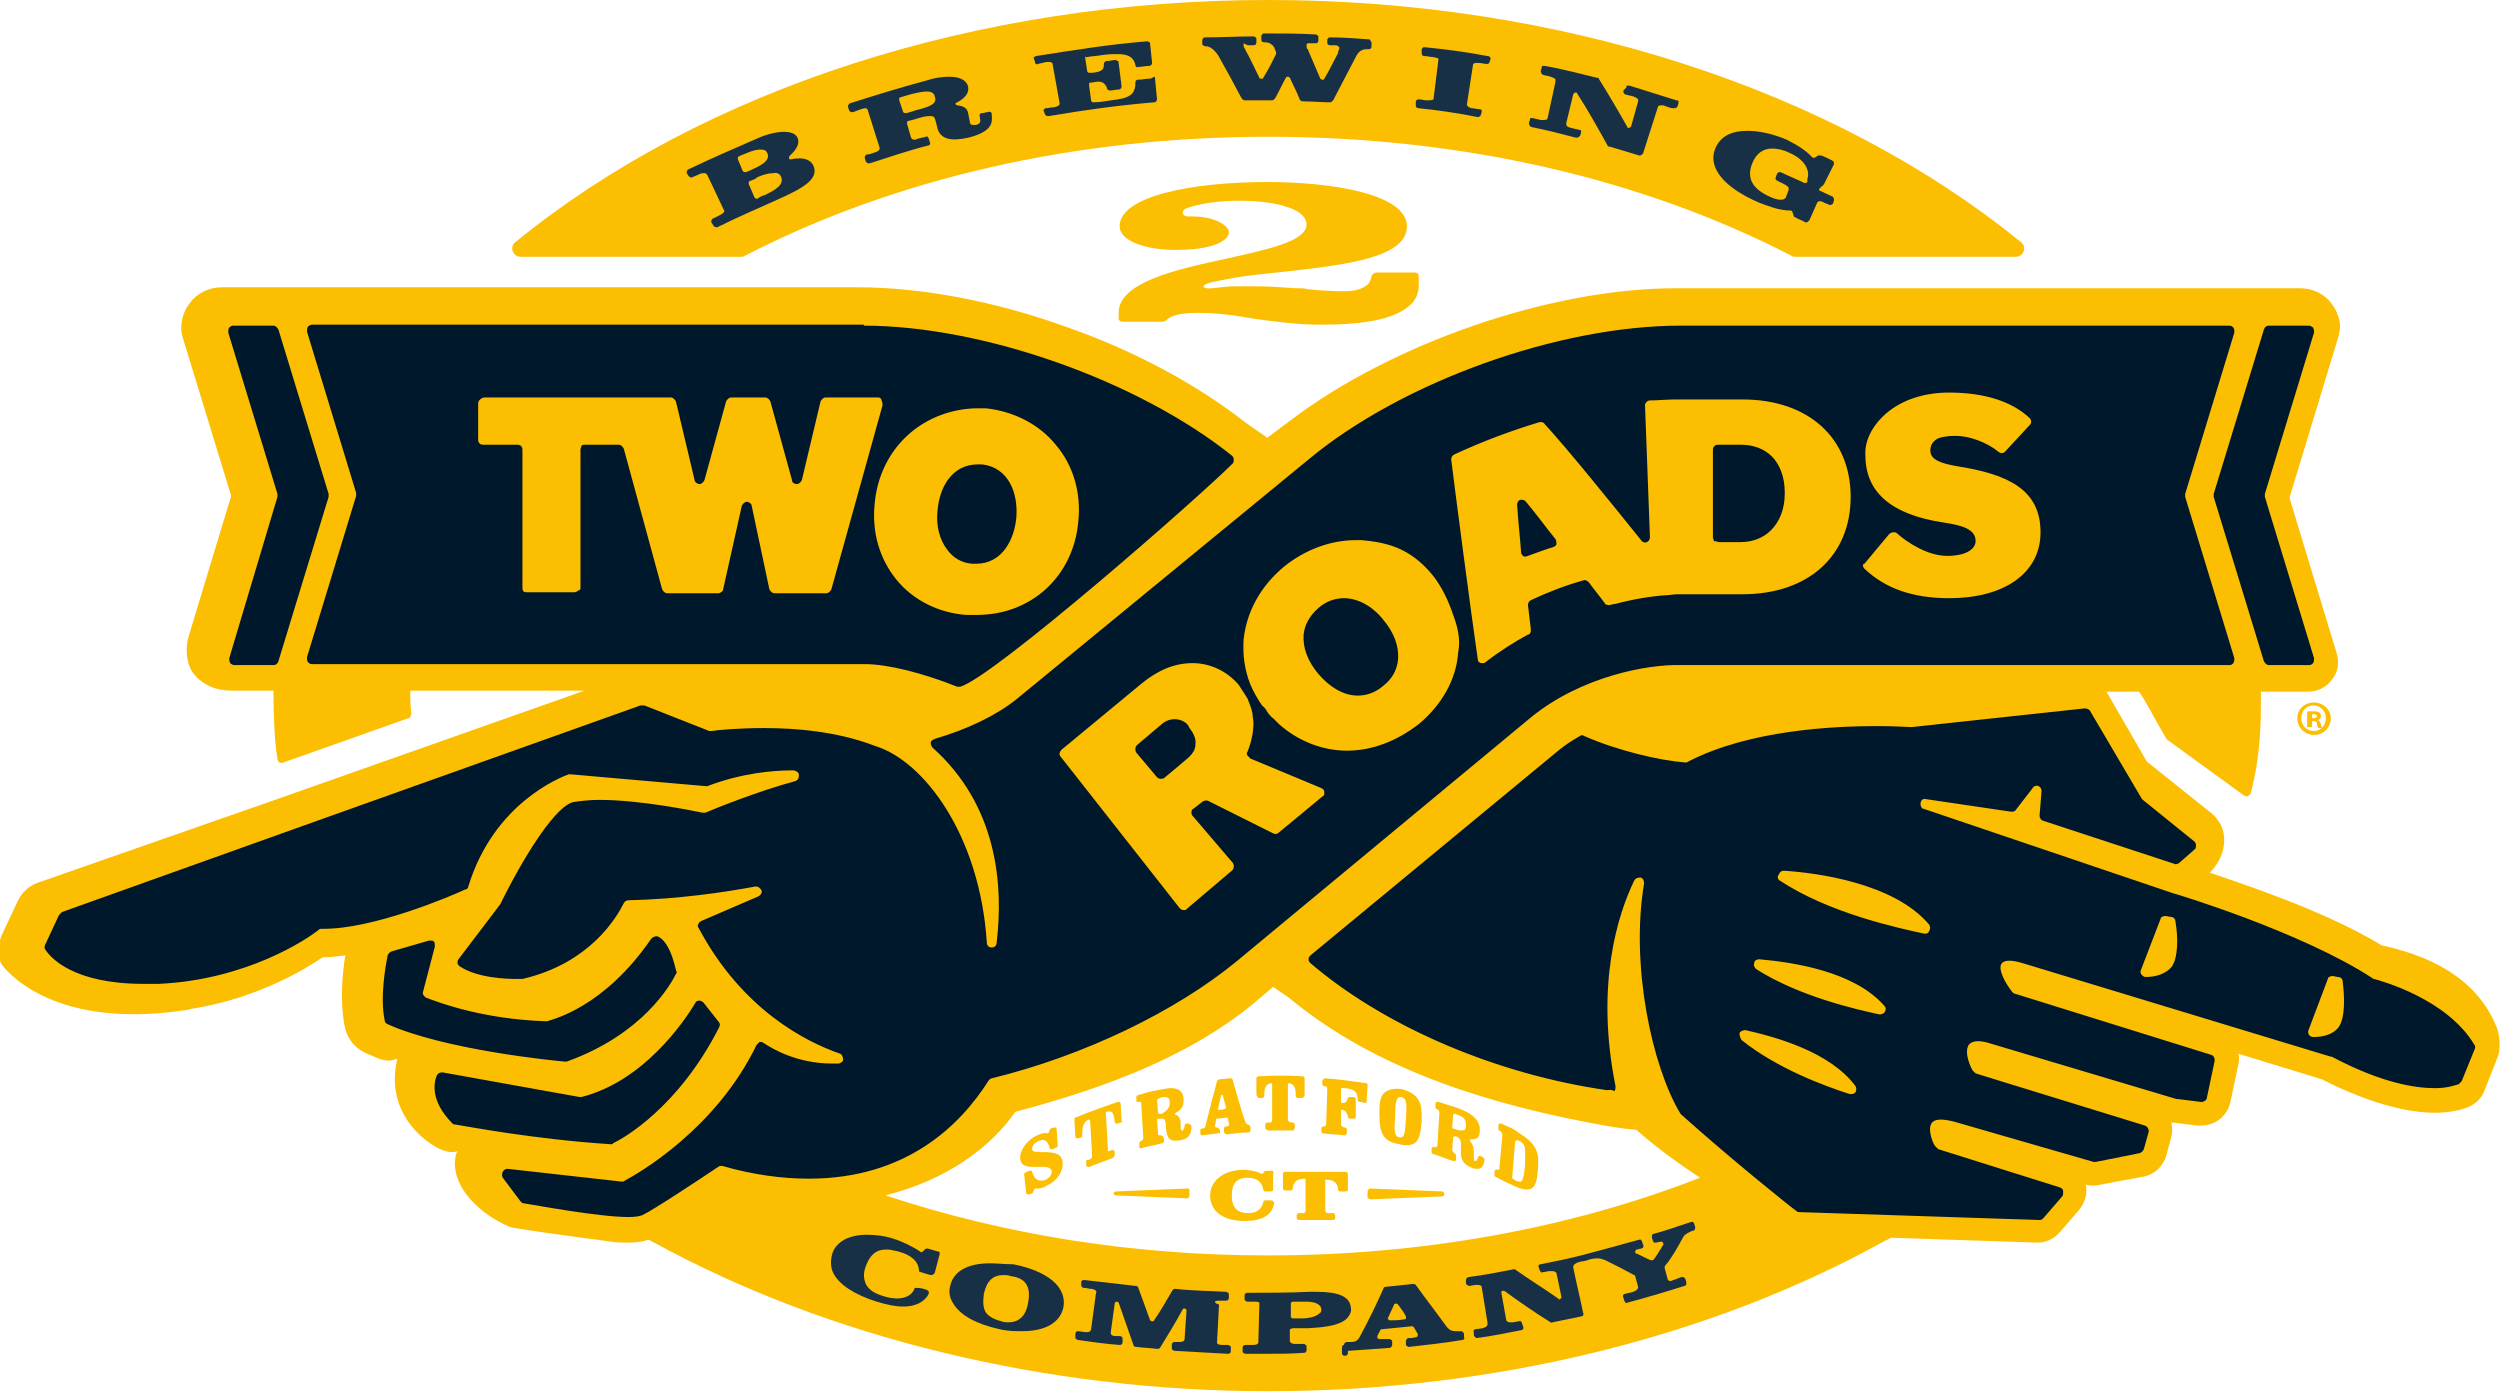
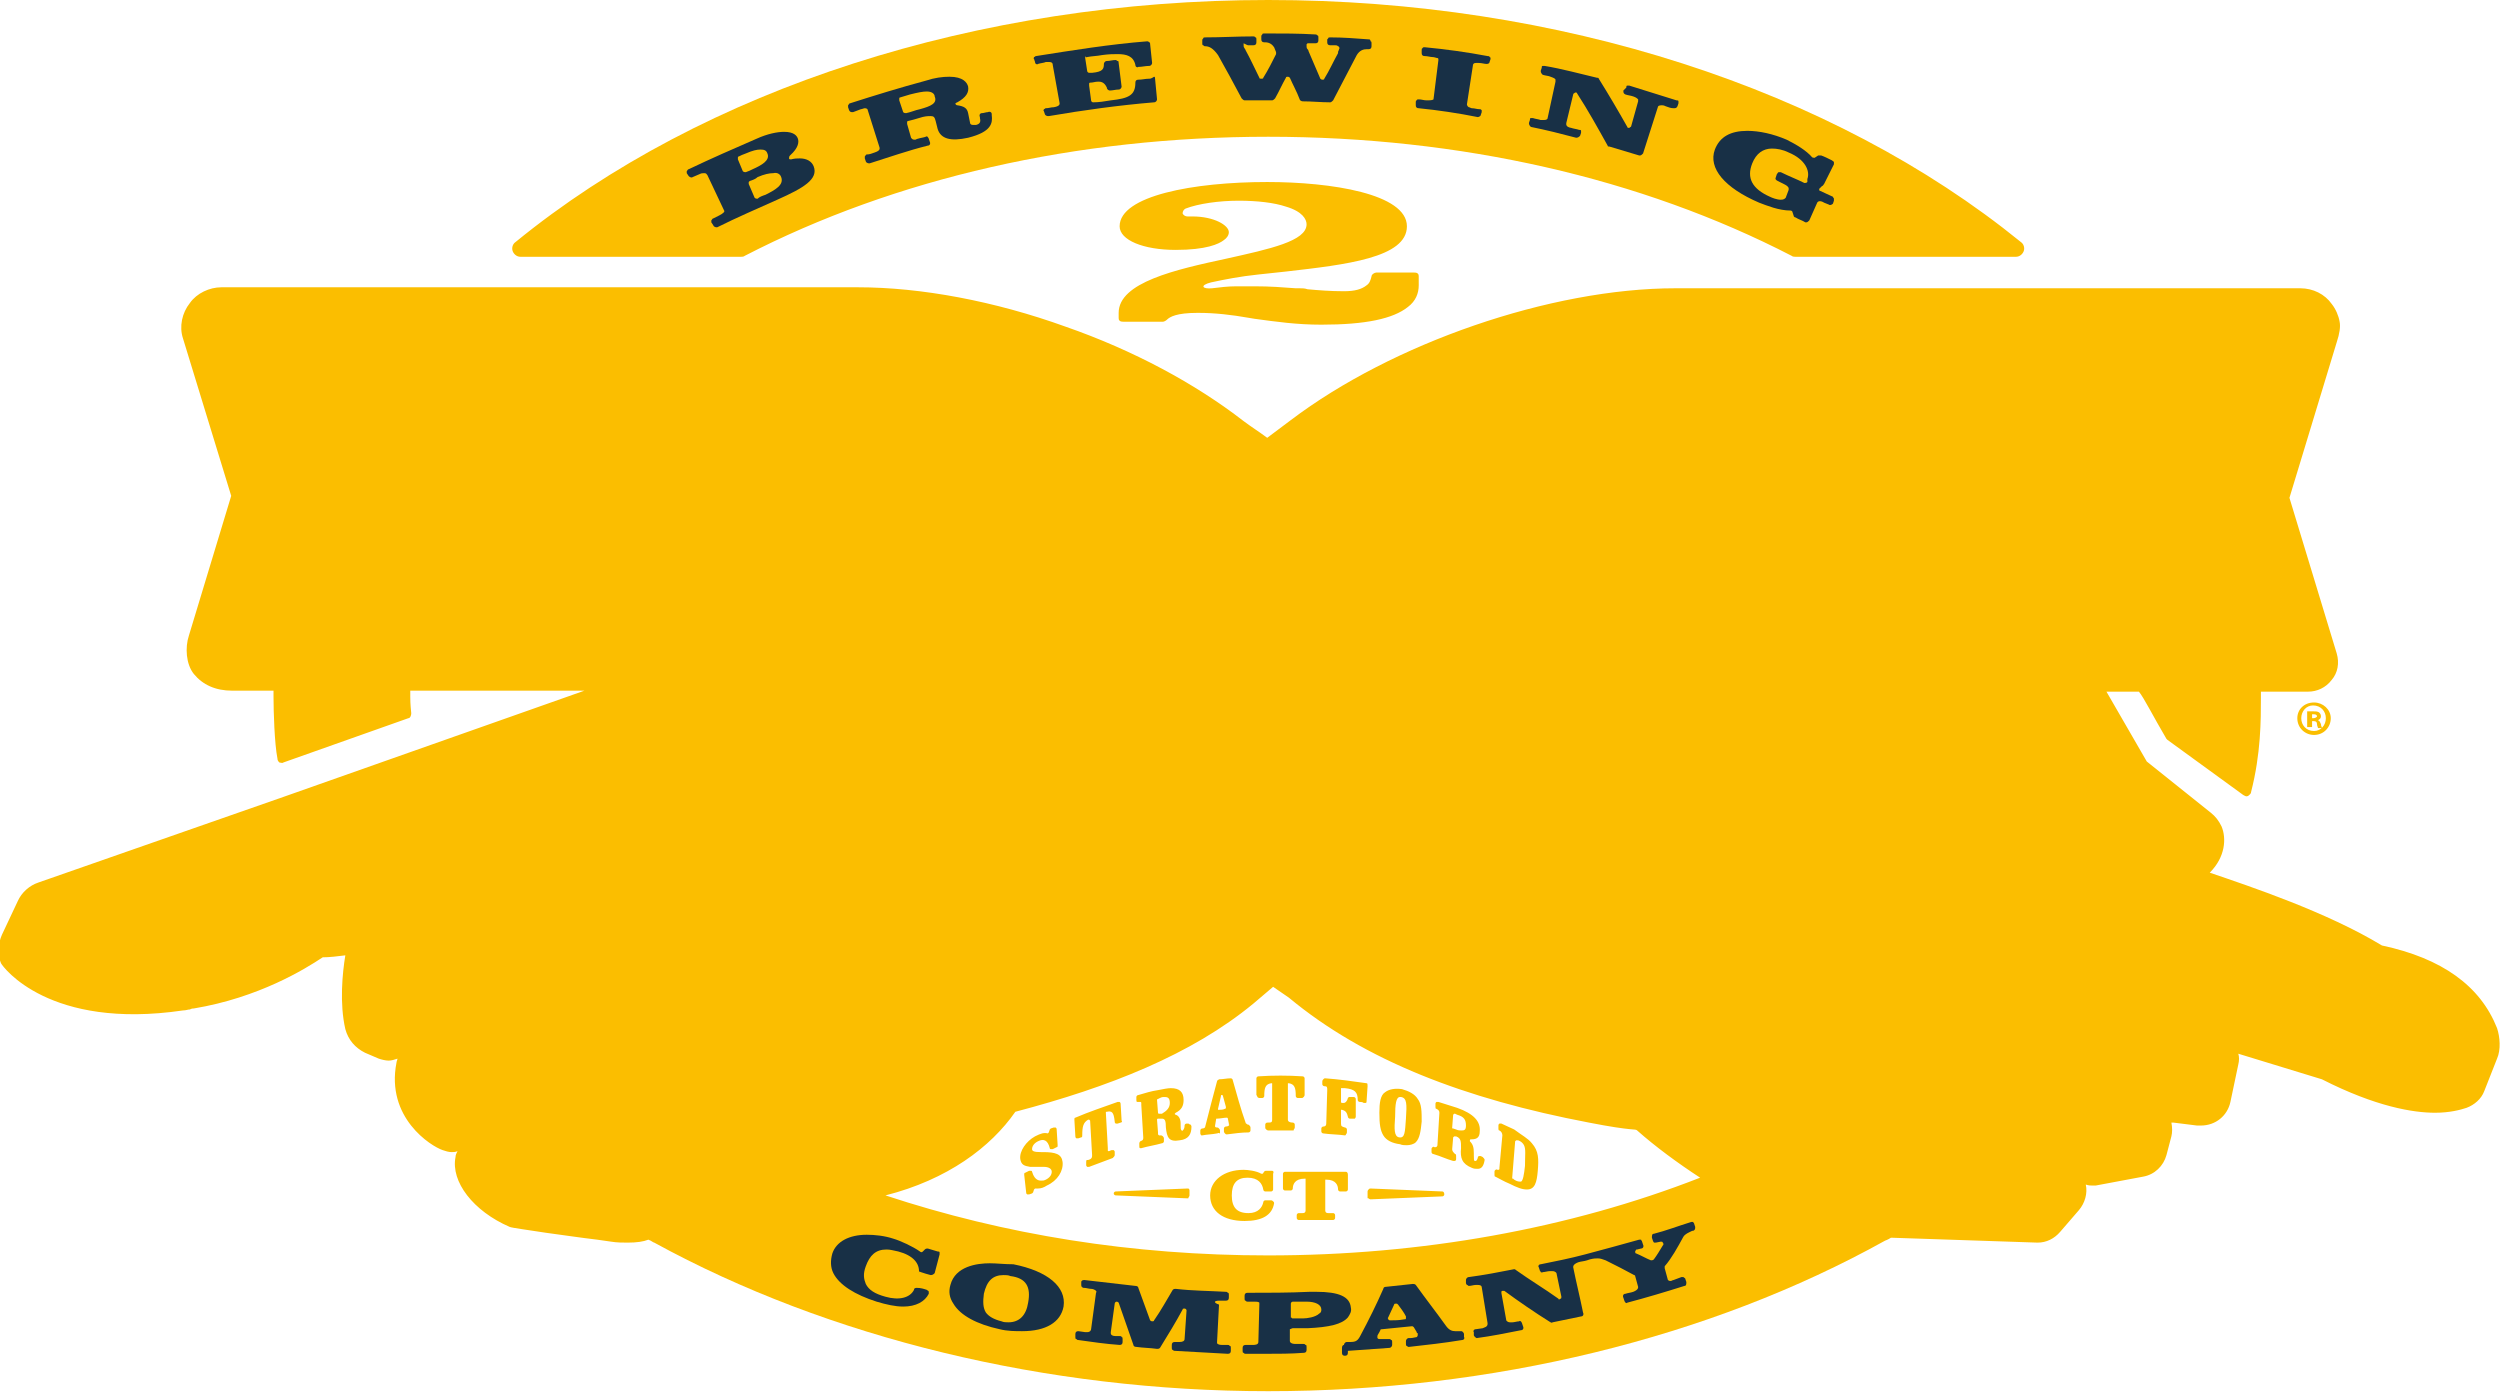
<svg xmlns="http://www.w3.org/2000/svg" version="1.1" id="Layer_1" x="0px" y="0px" viewBox="0 0 254.1 142" style="enable-background:new 0 0 254.1 142;" xml:space="preserve">
  <style type="text/css">

	.st0{fill:#FBBE00;}

	.st1{fill:#00182B;}

	.st2{fill:#183046;}

</style>
  <g>
    <path class="st0" d="M132.8,22.8c0-0.5-0.4-1.3-2.1-1.8c-1.2-0.4-2.9-0.6-4.8-0.6c-2,0-4.1,0.3-5.4,0.8c-0.2,0.1-0.3,0.3-0.3,0.5    c0.1,0.2,0.3,0.3,0.5,0.3c0.2,0,0.3,0,0.5,0h0c2.2,0,3.7,0.9,3.7,1.6c0,0.3-0.2,0.6-0.5,0.8c-0.5,0.4-1.8,1-4.9,1    c-3.3,0-5.7-1-5.7-2.4c0-3.1,7.5-4.5,15-4.5c6.5,0,14.2,1.2,14.2,4.5c0,3.2-6.2,3.9-12.3,4.6c-1,0.1-1.9,0.2-2.8,0.3    c-1.9,0.2-3.4,0.5-4.8,0.8c-1.2,0.3-0.9,0.7,0.1,0.6c0.8-0.1,1.6-0.2,2.5-0.2c0.5,0,1.1,0,1.7,0h0.1c1.6,0,2.9,0.1,4.2,0.2l0.4,0    c0.3,0,0.5,0,0.8,0.1c1.1,0.1,2.3,0.2,3.7,0.2c1.1,0,1.8-0.2,2.3-0.6c0.3-0.2,0.4-0.5,0.5-0.9c0-0.2,0.3-0.4,0.5-0.4l3.8,0    c0.1,0,0.3,0,0.4,0.1c0.1,0.1,0.1,0.2,0.1,0.3V29c0,0.8-0.3,1.6-1.1,2.2c-1.5,1.2-4.3,1.8-8.8,1.8c-2.5,0-4.6-0.3-6.8-0.6l-0.6-0.1    c-1.7-0.3-3.4-0.5-5.1-0.5h-0.1c-2.1,0-2.8,0.4-3.1,0.7c-0.1,0.1-0.3,0.2-0.4,0.2l-4,0c-0.1,0-0.3,0-0.4-0.1    c-0.1-0.1-0.1-0.2-0.1-0.3v-0.5c0-3.1,5.8-4.4,10.9-5.5C129.1,25.3,132.8,24.5,132.8,22.8z M253.8,107.6    C253.8,107.6,253.8,107.7,253.8,107.6l-1.3,3.3c-0.3,0.8-1,1.4-1.8,1.7c-0.6,0.2-1.7,0.5-3.2,0.5c-2.2,0-6-0.6-11.5-3.4l-8.5-2.6    c0.1,0.3,0.1,0.7,0,1.1l-0.8,3.8c-0.3,1.4-1.5,2.4-3,2.4l-0.4,0l-2.4-0.3c-0.1,0-0.1,0-0.2,0c0.1,0.5,0.1,1,0,1.4l-0.5,1.9    c-0.3,1.1-1.2,2-2.4,2.2l-4.8,0.9l-0.3,0c-0.2,0-0.4,0-0.7-0.1c0.2,0.9-0.1,1.9-0.7,2.6l-1.9,2.2c-0.6,0.7-1.4,1.1-2.3,1.1h0    l-14.9-0.5c-0.3,0.2-0.6,0.3-0.6,0.3c-17.8,9.9-40,15.3-62.7,15.3v0.5l0-0.5c-22.5,0-44.7-5.4-62.4-15.1c-0.1,0-0.3-0.2-0.6-0.3    c-0.5,0.2-1.2,0.3-2.1,0.3c-0.5,0-1.1,0-1.7-0.1c0.1,0,0.1,0,0,0c-0.1,0-0.6-0.1-1.4-0.2c-1.7-0.2-3.7-0.5-5.2-0.7    c-1.9-0.3-3.5-0.5-3.7-0.6c-3.7-1.6-6-4.6-5.5-7.1c0-0.2,0.1-0.4,0.2-0.6c-0.2,0.1-0.4,0.1-0.6,0.1c-0.3,0-0.6-0.1-0.9-0.2    c-1.2-0.4-5.8-3.3-4.7-8.9c0-0.1,0.1-0.3,0.1-0.4c-0.3,0.1-0.6,0.2-0.9,0.2c-0.3,0-0.7-0.1-1-0.2c-0.5-0.2-0.9-0.4-1.4-0.6    c-1-0.5-1.7-1.3-2-2.4c-0.6-2.6-0.3-5.7,0-7.5c-0.8,0.1-1.6,0.2-2.3,0.2c-1.8,1.2-6.5,4.1-13.1,5.2c0,0,0,0,0,0    c-0.1,0-0.2,0-0.4,0.1c-0.2,0-0.4,0.1-0.7,0.1c-13.6,2-18.3-4.4-18.5-4.8c-0.4-0.9-0.3-2,0.1-2.9l1.6-3.4c0.4-0.9,1.2-1.6,2.1-1.9    L28.8,81l30.6-10.8l-17.7,0c0,0.2,0,0.3,0,0.6c0,0.3,0,0.7,0.1,1.7c0,0.2-0.1,0.5-0.3,0.5l-12.7,4.5c-0.1,0.1-0.3,0-0.4,0    c-0.1-0.1-0.2-0.2-0.2-0.4c-0.3-1.5-0.4-4.8-0.4-6.3c0-0.3,0-0.4,0-0.6h-4.2c-1.7,0-3-0.6-3.9-1.7c-0.8-1-0.9-2.7-0.5-3.9l4.3-14.2    l-4.9-16c-0.4-1.2-0.1-2.6,0.7-3.6c0.7-1,2-1.6,3.2-1.6l2.7,0l0.3,0h61.7c6.4,0,13.9,1.4,21.1,4c6.9,2.4,13.2,5.8,18.1,9.6    c0.8,0.6,1.6,1.1,2.4,1.7c0.8-0.6,1.6-1.2,2.4-1.8c10.3-7.8,26.4-13.4,39.1-13.4l63.5,0c1.3,0,2.5,0.6,3.2,1.6    c0.4,0.5,0.7,1.2,0.8,1.8c0.1,0.5,0,1.2-0.3,2.1l-4.8,15.8l4.8,15.8c0.3,1,0.1,2-0.5,2.7c-0.6,0.8-1.5,1.2-2.4,1.2l-4.8,0    c0,0.2,0,0.3,0,0.6c0,2.3,0,5.7-1,9.6c0,0.2-0.2,0.3-0.3,0.4c-0.2,0.1-0.3,0-0.5-0.1l-7.7-5.6c0,0-0.1-0.1-0.1-0.1    c-1.3-2.2-2.3-4.2-2.8-4.8h-3.3l4.1,7.1l6.5,5.2c0.5,0.4,0.8,0.8,1.1,1.4c0.5,1.2,0.4,3.1-1.2,4.7c4.1,1.4,11.9,4,17.5,7.4    c6.1,1.3,10,4.1,11.7,8.4C254.1,105.4,254.2,106.7,253.8,107.6z M172.8,119.7c-2.3-1.5-4.6-3.2-6.4-4.8c-0.2-0.2-0.3,0.1-4.9-0.8    c-12.6-2.4-22.8-6.3-30.5-12.7l-1.6-1.1l-2,1.7c-6.3,5.2-14.7,8.5-24.2,11c-2.5,3.6-6.9,6.9-13.2,8.5c12.1,4,25.1,6.1,38.9,6.1h0    C144.4,127.6,159.5,124.9,172.8,119.7z M136.8,119.1h-6.2c-0.1,0-0.2,0.1-0.2,0.2v1.5c0,0.1,0.1,0.2,0.2,0.2h0.6    c0.1,0,0.2-0.1,0.2-0.2c0-0.4,0.2-1,1.2-1c0,0,0,0,0.1,0c0,0,0,0.1,0,0.1v3.1c0,0.1,0,0.3-0.3,0.3h-0.4c-0.1,0-0.2,0.1-0.2,0.2v0.3    c0,0.1,0.1,0.2,0.2,0.2h3.5c0.1,0,0.2-0.1,0.2-0.2v-0.3c0-0.1-0.1-0.2-0.2-0.2H135c-0.3,0-0.3-0.2-0.3-0.3V120c0,0,0-0.1,0-0.1    c0,0,0.1,0,0.1,0l0-0.2l0,0.2c1,0,1.2,0.6,1.2,1c0,0.1,0.1,0.2,0.2,0.2h0.6c0.1,0,0.2-0.1,0.2-0.2v-1.5    C137,119.2,136.9,119.1,136.8,119.1z M121,114.3c0,0,0.1,0.1,0.1,0.2c0,0.8-0.3,1.3-1.2,1.4c-1.1,0.2-1.3-0.3-1.4-1.3    c0-0.7-0.1-0.9-0.4-0.9c-0.1,0-0.2,0-0.2,0l-0.2,0c-0.1,0-0.1,0.1-0.1,0.1l0.1,1.3c0,0.1,0,0.2,0,0.2c0,0,0.1,0.1,0.1,0.1    c0,0,0.1,0,0.2,0c0,0,0.1,0,0.2,0.1c0,0,0.1,0.1,0.1,0.2l0,0.3c0,0.1-0.1,0.2-0.2,0.2c-0.7,0.2-1.4,0.3-2.1,0.5c0,0,0,0,0,0    c0,0-0.1,0-0.1,0c-0.1,0-0.1-0.1-0.1-0.2l0-0.3c0-0.1,0.1-0.2,0.1-0.2c0.3-0.1,0.3-0.2,0.3-0.4l-0.2-3.3c0-0.1,0-0.2,0-0.2    c0,0,0-0.1-0.1-0.1c0,0,0,0,0,0c0,0-0.1,0-0.1,0c-0.1,0-0.1,0-0.2,0c-0.1,0-0.1-0.1-0.1-0.2l0-0.3c0-0.1,0.1-0.2,0.2-0.2    c0.7-0.2,1.3-0.4,2-0.5c0.5-0.1,1-0.2,1.3-0.2c0.9,0,1.3,0.4,1.3,1.2c0,0.6-0.2,1-0.8,1.3c0,0-0.1,0.1-0.1,0.1c0,0,0,0.1,0.1,0.1    c0.3,0.1,0.5,0.4,0.5,0.9c0,0.1,0,0.1,0,0.2c0,0.3,0,0.4,0.1,0.5c0,0,0.1,0.1,0.1,0c0,0,0.2-0.1,0.2-0.5c0-0.1,0.1-0.2,0.2-0.2    l0.2,0C120.9,114.3,121,114.3,121,114.3z M118.9,112.1c0-0.6-0.3-0.6-0.6-0.6c-0.1,0-0.2,0-0.4,0.1l-0.2,0.1    c-0.1,0-0.1,0.1-0.1,0.1l0.1,1.3c0,0,0,0.1,0.1,0.1c0,0,0,0,0.1,0l0.2,0C118.6,112.9,118.9,112.6,118.9,112.1z M120.7,120.8    l-7.3,0.3c-0.1,0-0.2,0.1-0.2,0.2c0,0.1,0.1,0.2,0.2,0.2l7.3,0.3h0c0.1,0,0.1,0,0.1-0.1c0,0,0.1-0.1,0.1-0.2V121    c0-0.1,0-0.1-0.1-0.2C120.8,120.8,120.7,120.8,120.7,120.8z M140.6,115.4c-0.3-0.5-0.4-1.1-0.4-2.3c0-1,0.1-1.8,0.6-2.1    c0.4-0.3,1-0.4,1.7-0.3c0.7,0.2,1.3,0.5,1.6,1c0.4,0.5,0.4,1.3,0.4,2.3c-0.1,1-0.2,1.7-0.6,2.1c-0.2,0.2-0.6,0.3-0.9,0.3    c-0.2,0-0.5,0-0.7-0.1C141.5,116.2,140.9,115.9,140.6,115.4z M142.2,115.6c0.6,0.1,0.6-0.5,0.7-1.9c0.1-1.5,0.1-2.1-0.5-2.2    c0,0-0.1,0-0.1,0c-0.4,0-0.5,0.7-0.5,2C141.7,114.8,141.7,115.5,142.2,115.6z M106,117.1l-0.2,0c-0.7,0-0.9-0.1-0.9-0.3    c0-0.3,0.2-0.6,0.6-0.8c0.6-0.3,1-0.1,1.2,0.7c0,0.1,0.1,0.1,0.1,0.1c0.1,0,0.1,0,0.2,0l0.4-0.2c0.1,0,0.1-0.1,0.1-0.2l-0.1-1.6    c0-0.1,0-0.1-0.1-0.2c-0.1,0-0.1,0-0.2,0l-0.3,0.1c0,0-0.1,0.1-0.1,0.1l-0.1,0.3c0,0-0.1,0.1-0.1,0.1c-0.4-0.1-0.7,0-1.3,0.3    c-0.9,0.5-1.6,1.5-1.5,2.3c0.1,0.6,0.4,0.7,1,0.8c0.2,0,0.4,0,0.7,0c0.2,0,0.4,0,0.7,0c0.5,0,0.8,0.2,0.8,0.5    c0,0.3-0.2,0.6-0.6,0.8c-0.2,0.1-0.3,0.1-0.5,0.1c-0.6,0-0.8-0.6-0.9-0.9c0-0.1-0.1-0.1-0.1-0.1c-0.1,0-0.1,0-0.2,0l-0.4,0.2    c-0.1,0-0.1,0.1-0.1,0.2l0.2,1.8c0,0.1,0,0.1,0.1,0.2c0,0,0.1,0,0.1,0c0,0,0.1,0,0.1,0l0.3-0.1c0,0,0.1-0.1,0.1-0.1l0.1-0.3    c0,0,0.1-0.1,0.1-0.1c0.1,0,0.2,0,0.3,0c0.3,0,0.6-0.1,0.9-0.3c1.1-0.5,1.7-1.5,1.6-2.4C107.9,117.3,107.3,117.1,106,117.1z     M123.7,115.2c-0.5,0.1-1,0.1-1.5,0.2c0,0,0,0,0,0c0,0-0.1,0-0.1,0c0,0-0.1-0.1-0.1-0.2l0-0.3c0-0.1,0.1-0.2,0.2-0.2    c0.2,0,0.3-0.1,0.3-0.2c0.4-1.6,0.8-3.1,1.2-4.6c0-0.1,0.1-0.1,0.2-0.2c0.4,0,0.8-0.1,1.2-0.1c0.1,0,0.2,0.1,0.2,0.2    c0.4,1.4,0.8,2.9,1.3,4.3c0,0.1,0.1,0.1,0.2,0.2c0.1,0,0.1,0,0.2,0.1c0,0,0.1,0.1,0.1,0.2v0.3c0,0.1-0.1,0.2-0.2,0.2    c-0.7,0-1.4,0.1-2.2,0.2c-0.1,0-0.1,0-0.2-0.1c0,0-0.1-0.1-0.1-0.2l0-0.3c0-0.1,0.1-0.2,0.2-0.2c0.2,0,0.3-0.1,0.3-0.1    c0,0,0.1-0.1,0-0.1l0-0.1l-0.1-0.5c0-0.1-0.1-0.1-0.1-0.1c-0.3,0-0.7,0.1-1,0.1c-0.1,0-0.1,0-0.1,0.1l-0.1,0.6c0,0,0,0.1,0,0.1    c0,0,0,0.1,0.2,0.1c0.1,0,0.1,0,0.2,0.1c0,0,0.1,0.1,0.1,0.2l0,0.3C123.8,115.1,123.8,115.2,123.7,115.2z M123.8,112.7    c0,0,0,0.1,0,0.1c0,0,0.1,0,0.1,0c0.2,0,0.4,0,0.6-0.1c0,0,0.1,0,0.1-0.1c0,0,0-0.1,0-0.1l-0.3-1.1c0-0.1-0.1-0.1-0.1-0.1    c-0.1,0-0.1,0-0.1,0.1L123.8,112.7z M113.3,117.4l0-0.3c0-0.1,0-0.1-0.1-0.2c-0.1,0-0.1,0-0.2,0c-0.1,0-0.2,0.1-0.3,0.1    c-0.1,0-0.1,0-0.1-0.1c0,0,0-0.1,0-0.2l-0.2-3.6c0-0.1,0-0.1,0.1-0.1c0.5-0.1,0.7,0,0.8,1c0,0.1,0,0.1,0.1,0.2c0.1,0,0.1,0,0.2,0    l0.3-0.1c0.1,0,0.2-0.1,0.1-0.2l-0.1-1.7c0-0.1,0-0.1-0.1-0.2c-0.1,0-0.1,0-0.2,0c-1.4,0.5-2.9,1-4.3,1.6c-0.1,0-0.1,0.1-0.1,0.2    l0.1,1.7c0,0.1,0,0.1,0.1,0.2c0.1,0,0.1,0,0.2,0l0.3-0.1c0.1,0,0.1-0.1,0.1-0.2c0-0.9,0.1-1.3,0.6-1.6c0,0,0.1,0,0.1,0    c0,0,0.1,0.1,0.1,0.1l0.2,3.5c0,0.2,0,0.4-0.4,0.5l-0.1,0c-0.1,0-0.1,0.1-0.1,0.2l0,0.3c0,0.1,0,0.1,0.1,0.2c0,0,0.1,0,0.1,0    c0,0,0.1,0,0.1,0c0.8-0.3,1.6-0.6,2.4-0.9C113.2,117.6,113.3,117.5,113.3,117.4z M150.9,117.9c-0.1,0.6-0.3,0.9-0.7,0.9    c-0.2,0-0.4,0-0.6-0.1c-1-0.4-1.2-1-1.1-2v0c0-0.7,0-1-0.5-1.2l-0.1,0c0,0-0.1,0-0.1,0c0,0-0.1,0.1-0.1,0.1l-0.1,1.2    c0,0.2,0.1,0.3,0.3,0.5c0.1,0,0.1,0.1,0.1,0.2l0,0.3c0,0.1,0,0.1-0.1,0.2c-0.1,0-0.1,0-0.2,0c-0.7-0.2-1.3-0.5-2-0.7    c-0.1,0-0.2-0.1-0.2-0.2l0-0.3c0-0.1,0-0.1,0.1-0.2c0,0,0.1-0.1,0.2,0c0,0,0.1,0,0.1,0c0.1,0,0.2-0.1,0.2-0.2l0.2-3.3    c0-0.2-0.1-0.3-0.3-0.4c-0.1,0-0.1-0.1-0.1-0.2l0-0.3c0-0.1,0-0.1,0.1-0.2c0.1,0,0.1,0,0.2,0c0.6,0.2,1.3,0.4,1.9,0.6    c1.7,0.6,2.4,1.4,2.3,2.4c0,0.6-0.3,0.8-0.8,0.8h-0.1c0,0-0.1,0-0.1,0.1c0,0.1,0,0.1,0,0.1c0.3,0.3,0.4,0.6,0.4,1.2    c0,0.1,0,0.2,0,0.2c0,0.4,0,0.6,0.1,0.6c0,0,0.1,0,0.1,0c0,0,0.1,0,0.2-0.3c0-0.1,0-0.1,0.1-0.2c0.1,0,0.1,0,0.2,0l0.2,0.1    C150.8,117.7,150.9,117.8,150.9,117.9z M149,114.4c0-0.6-0.2-0.9-0.9-1.1l-0.2-0.1h0c0,0,0,0-0.1,0c0,0-0.1,0.1-0.1,0.1l-0.1,1.3    c0,0.1,0,0.1,0.1,0.1l0.3,0.1c0.2,0.1,0.4,0.1,0.5,0.1C148.8,114.9,149,114.9,149,114.4z M146.6,121.1l-7.3-0.3    c-0.1,0-0.1,0-0.2,0.1c0,0-0.1,0.1-0.1,0.2v0.6c0,0.1,0,0.1,0.1,0.1c0,0,0.1,0.1,0.2,0.1l0,0l7.3-0.3c0.1,0,0.2-0.1,0.2-0.2    C146.8,121.2,146.7,121.1,146.6,121.1z M155.7,116.2c0.7,0.8,0.7,1.6,0.6,2.8c-0.1,1.2-0.3,1.9-1.1,1.9h0h0c-0.5,0-1-0.2-1.8-0.6    c-0.5-0.2-1-0.5-1.4-0.7c-0.1,0-0.1-0.1-0.1-0.2l0-0.3c0-0.1,0-0.1,0.1-0.2c0.1,0,0.1-0.1,0.2,0c0.1,0,0.1,0,0.1,0    c0,0,0.1,0,0.1-0.1c0,0,0-0.1,0-0.1l0.3-3.3c0-0.2-0.1-0.4-0.3-0.5c-0.1,0-0.1-0.1-0.1-0.2l0-0.3c0-0.1,0-0.1,0.1-0.2    c0.1,0,0.1,0,0.2,0c0.4,0.2,0.9,0.4,1.3,0.6C154.7,115.4,155.3,115.7,155.7,116.2z M154.9,116.4c-0.1-0.2-0.3-0.4-0.6-0.5    c0,0,0,0-0.1,0c0,0-0.1,0-0.1,0c0,0-0.1,0.1-0.1,0.1l-0.3,3.7c0,0.1,0,0.1,0.1,0.1l0.1,0.1c0.3,0.2,0.5,0.2,0.7,0.2    c0.2-0.1,0.3-0.7,0.4-1.6C155,117.4,155.1,116.8,154.9,116.4z M127.8,111.5c0,0,0.1,0.1,0.2,0.1l0.3,0c0.1,0,0.2-0.1,0.2-0.2    c0-0.8,0.1-1.2,0.7-1.3c0,0,0.1,0,0.1,0c0,0,0,0.1,0,0.1l0,3.6c0,0.3-0.1,0.3-0.5,0.3c-0.1,0-0.2,0.1-0.2,0.2v0.3    c0,0.1,0,0.1,0.1,0.2c0,0,0.1,0.1,0.2,0.1c0.8,0,1.7,0,2.5,0h0c0.1,0,0.1,0,0.1-0.1c0,0,0.1-0.1,0.1-0.2l0-0.3    c0-0.1-0.1-0.2-0.2-0.2h0c-0.3,0-0.5-0.1-0.5-0.3l0-3.6c0,0,0-0.1,0-0.1c0,0,0,0,0.1,0c0.6,0.1,0.7,0.5,0.7,1.3    c0,0.1,0.1,0.2,0.2,0.2l0.4,0c0.1,0,0.1,0,0.2-0.1c0,0,0.1-0.1,0.1-0.2l0-1.7c0-0.1-0.1-0.2-0.2-0.2c-1.5-0.1-3-0.1-4.5,0    c-0.1,0-0.2,0.1-0.2,0.2l0,1.7C127.8,111.4,127.8,111.5,127.8,111.5z M129.3,119h-0.6c-0.1,0-0.2,0-0.2,0.1l-0.1,0.1    c0,0,0,0.1-0.1,0.1c0,0-0.1,0-0.1,0c-0.5-0.3-1.4-0.4-1.8-0.4c-2,0-3.4,1.1-3.4,2.6c0,1.6,1.3,2.6,3.5,2.6c1.8,0,2.8-0.6,3-1.8    c0-0.1,0-0.1-0.1-0.2c0,0-0.1-0.1-0.2-0.1h-0.6c-0.1,0-0.2,0.1-0.2,0.2c-0.1,0.5-0.5,1.1-1.5,1.1c-1.2,0-1.7-0.6-1.7-1.8    c0-1.2,0.5-1.8,1.6-1.8c1.1,0,1.5,0.6,1.6,1.2c0,0.1,0.1,0.2,0.2,0.2h0.6c0.1,0,0.2-0.1,0.2-0.2v-1.6    C129.5,119.1,129.4,119,129.3,119z M138.9,110.1c-1.4-0.2-2.8-0.4-4.2-0.5c-0.1,0-0.1,0-0.2,0.1c0,0-0.1,0.1-0.1,0.2v0.3    c0,0.1,0.1,0.2,0.2,0.2c0.3,0,0.3,0.1,0.3,0.4l-0.1,3.4c0,0.2-0.1,0.3-0.3,0.3c-0.1,0-0.2,0.1-0.2,0.2v0.3c0,0.1,0.1,0.2,0.2,0.2    c0.7,0.1,1.5,0.1,2.2,0.2h0c0,0,0.1,0,0.1-0.1c0,0,0.1-0.1,0.1-0.2l0-0.3c0-0.1-0.1-0.2-0.2-0.2c-0.3-0.1-0.4-0.1-0.4-0.4l0-1.3    c0,0,0-0.1,0-0.1c0,0,0.1,0,0.1,0c0.4,0.1,0.5,0.3,0.6,0.7c0,0.1,0.1,0.2,0.2,0.2l0.3,0c0.1,0,0.1,0,0.2,0c0,0,0.1-0.1,0.1-0.2    l0-1.8c0-0.1-0.1-0.2-0.2-0.2l-0.3,0c-0.1,0-0.1,0-0.2,0c0,0-0.1,0.1-0.1,0.1c-0.1,0.4-0.3,0.5-0.4,0.5c0,0-0.1,0-0.2,0    c-0.1,0-0.1-0.1-0.1-0.1l0-1.3c0,0,0-0.1,0-0.1c0,0,0.1,0,0.1,0l0.3,0c1,0.1,1.3,0.4,1.3,1.2c0,0.1,0.1,0.2,0.2,0.2    c0.1,0,0.3,0,0.4,0.1c0.1,0,0.1,0,0.2,0c0.1,0,0.1-0.1,0.1-0.2l0.1-1.5C139,110.2,139,110.1,138.9,110.1z M52.1,25.5    c-0.1-0.3,0-0.7,0.3-0.9C71.5,9,99.4,0,128.9,0c29.5,0,57.3,9,76.5,24.6c0.3,0.2,0.4,0.6,0.3,0.9c-0.1,0.3-0.4,0.6-0.8,0.6h-22.4    c-0.1,0-0.3,0-0.4-0.1c-15.3-7.9-33.7-12.1-53.2-12.1c-19.5,0-37.9,4.2-53.2,12.1c-0.1,0.1-0.3,0.1-0.4,0.1H52.9    C52.5,26.1,52.2,25.8,52.1,25.5z M236.9,73c0,0.9-0.7,1.7-1.7,1.7c-0.9,0-1.7-0.7-1.7-1.7c0-0.9,0.7-1.6,1.7-1.6    C236.1,71.4,236.9,72.1,236.9,73z M233.9,73c0,0.7,0.5,1.3,1.3,1.3c0.7,0,1.2-0.6,1.2-1.3c0-0.7-0.5-1.3-1.3-1.3    C234.4,71.7,233.9,72.3,233.9,73z M234.9,73.9h-0.4v-1.6c0.1,0,0.4,0,0.6,0c0.3,0,0.4,0,0.6,0.1c0.1,0.1,0.2,0.2,0.2,0.4    c0,0.2-0.1,0.3-0.3,0.4v0c0.2,0.1,0.2,0.2,0.3,0.4c0,0.2,0.1,0.3,0.1,0.4h-0.4c0-0.1-0.1-0.2-0.1-0.4c0-0.2-0.1-0.3-0.3-0.3h-0.2    V73.9z M234.9,73h0.2c0.2,0,0.4-0.1,0.4-0.2c0-0.1-0.1-0.2-0.3-0.2c-0.1,0-0.2,0-0.2,0V73z" />
-     <path class="st1" d="M98.8,57.3c0.1,0,0.3,0,0.4,0c2.7,0,3.9-2.5,4.1-4.7c0.2-2.5-0.8-5.1-3.5-5.4c-0.1,0-0.3,0-0.4,0    c-2.7,0-3.9,2.4-4.1,4.6c-0.2,1.6,0.2,3.1,1,4.1C96.9,56.7,97.7,57.2,98.8,57.3z M59.1,111.5c-0.1,0-0.1,0-0.2,0L45,109    c0,0-0.1,0-0.1,0c-0.2,0-0.4,0.1-0.5,0.3c-0.3,0.7-0.7,2.6,1.6,4.9c0.1,0.1,0.2,0.1,0.3,0.1c1.3,0.2,8,1.5,15.8,2h0    c0.1,0,0.2,0,0.2-0.1c1.1-0.5,6.7-3.7,10.8-11.8c0.1-0.2,0.1-0.4-0.1-0.6l-1.5-1.9c-0.1-0.1-0.3-0.2-0.4-0.2    c-0.2,0-0.4,0.1-0.4,0.2C69.5,103.9,65.4,109.9,59.1,111.5z M44.2,96.2c0-0.2,0-0.4-0.1-0.5c-0.1-0.1-0.2-0.1-0.4-0.1    c0,0-0.1,0-0.1,0l-3.8,1.1c-0.2,0.1-0.3,0.2-0.4,0.4c-0.2,1-0.8,4.3-0.3,6.6c0,0.2,0.1,0.3,0.3,0.4c5.8,2.6,16.8,3.7,18,3.8    c0.1,0,0.1,0,0.2,0c7.8-2.8,10.6-7.9,11.1-8.9c0.1-0.1,0.1-0.2,0-0.4c-0.4-1.8-1-3-1.8-3.4c-0.2-0.1-0.5,0-0.7,0.2    c-4.8,7-10,8.2-10.6,8.4c0,0-0.1,0-0.1,0c-6.4-0.2-10.9-1.9-12.2-2.4c-0.2-0.1-0.4-0.4-0.3-0.6L44.2,96.2z M23.3,66.9    c0,0.2,0,0.3,0.1,0.5c0.1,0.1,0.3,0.2,0.4,0.2l4,0c0.2,0,0.4-0.1,0.5-0.4l5.1-16.7c0-0.1,0-0.2,0-0.3l-5.1-16.7    c-0.1-0.2-0.3-0.4-0.5-0.4l-4.1,0c-0.2,0-0.3,0.1-0.4,0.2c-0.1,0.1-0.1,0.3-0.1,0.5l5,16.4c0,0.1,0,0.2,0,0.3L23.3,66.9z M155.5,73    l-29.8,24.7c-6.2,5.1-15.5,9.6-24.9,11.9c-0.1,0-0.2,0.1-0.3,0.2c-2.9,4.6-8.4,10-18.3,10c-2.7,0-5.7-0.4-8.8-1.3    c-0.1,0-0.3,0-0.4,0.1c-1.5,1-6.6,4.4-7.7,4.9c-0.2,0.1-0.7,0.2-1.4,0.2c-3,0-9.4-1.2-10.7-1.4c-0.1,0-0.2-0.1-0.3-0.2l-1.8-2.4    c-0.1-0.2-0.1-0.4,0-0.6c0.1-0.2,0.3-0.3,0.5-0.3c0,0,0,0,0,0l11.6,1.3c0.1,0,0.2,0,0.3-0.1c1.5-0.8,9.3-5.3,13.4-13.8    c0.1-0.1,0.2-0.2,0.3-0.3c0.1,0,0.3,0,0.4,0.1c0.9,0.6,3.4,2.1,7,2.1c0.2,0,0.4,0,0.6,0c0.2,0,0.5-0.2,0.5-0.4    c0-0.2-0.1-0.5-0.3-0.6c-3.5-1.2-10-4.5-14.4-12.8c-0.1-0.1-0.1-0.3,0-0.4c0-0.1,0.1-0.2,0.3-0.3l5.8-2.5c0.2-0.1,0.4-0.4,0.3-0.6    c-0.1-0.2-0.3-0.4-0.6-0.4c-3.2,0.6-8,1.3-12.9,1.4c-0.2,0-0.4,0.1-0.5,0.3c-0.7,1.4-3.4,6.1-10.3,7.7c0,0-0.1,0-0.1,0    c-0.1,0-0.2,0-0.4,0c-1.2,0-4.1-0.1-5.9-1.3c-0.1-0.1-0.2-0.2-0.2-0.3c0-0.1,0-0.3,0.1-0.4l4.1-5.4c0,0,0-0.1,0.1-0.1    c2.5-5.1,5.8-10.3,7.6-10.5c0.7-0.1,1.6-0.2,2.5-0.2c4.2,0,9.5,1.1,10.5,1.3c0.1,0,0.2,0,0.3,0c0.9-0.4,5.4-2.2,9.1-3.2    c0.3-0.1,0.4-0.3,0.4-0.6c0-0.3-0.2-0.4-0.5-0.5h-0.2c-2,0-5.2,0.3-8.6,1.6c-0.1,0-0.1,0-0.2,0l-13.7-1.2c-0.1,0-0.1,0-0.2,0    c-0.8,0.3-7.6,2.9-10.2,11.4c0,0.1-0.1,0.3-0.3,0.3c-1.5,0.7-9.5,4.1-14.6,4c-0.1,0-0.2,0-0.3,0.1c-1.1,0.9-7.3,5.1-16.3,5.5    c-0.5,0-1,0-1.5,0c-7.2,0-9.5-2.7-10-3.5c-0.1-0.1-0.1-0.3,0-0.5l1.4-3c0.1-0.1,0.2-0.2,0.3-0.3l24.6-8.8l34.2-12.2    c0.1,0,0.2,0,0.4,0l6.6,2.6c0.1,0,0.2,0,0.2,0c0.6-0.1,2.7-0.3,5.4-0.3c3,0,7.3,0.3,11.2,1.8c5,1.5,10.7,9.1,11.4,20    c0,0.3,0.2,0.5,0.5,0.5c0.3,0,0.5-0.2,0.5-0.5c0.7-5.8,0.1-13.9-6.5-19.8c-0.1-0.1-0.2-0.3-0.2-0.5c0-0.2,0.2-0.3,0.4-0.4    c3.4-1,6.3-2.4,8.4-4.1L133,46.7c9.5-7.9,25.4-13.6,37.8-13.6l55.8,0c0.2,0,0.3,0.1,0.4,0.2c0.1,0.1,0.1,0.3,0.1,0.5l-5,16.4    c0,0.1,0,0.2,0,0.3l5,16.4c0,0.2,0,0.3-0.1,0.5c-0.1,0.1-0.2,0.2-0.4,0.2h-55.8C167.6,67.5,160.7,68.7,155.5,73z M189.5,57.8    c2.1,2,4.9,3,8.6,3c5.7,0,9.3-2.6,9.3-6.7c0-4.4-3.4-5.9-8.4-6.7c-1.8-0.3-2.8-0.7-2.8-1.6c0-0.5,0.2-0.9,0.7-1.2    c0.4-0.2,1.1-0.3,1.9-0.3h0c1.4,0,3.2,0.7,4.3,1.6c0.2,0.2,0.5,0.2,0.7,0l2.5-2.7c0.2-0.2,0.2-0.5,0-0.7c-1.8-1.7-4.6-2.6-8.2-2.6    c-2.8,0-5.2,0.9-6.8,2.5c-1.1,1.1-1.8,2.5-1.7,3.9c0,3.7,2.6,6,7.9,6.8c2,0.3,3.3,0.7,3.3,1.9c0,0.7-0.8,1.5-2.9,1.5    c-2,0-4.1-1.4-5.1-2.3c-0.1-0.1-0.2-0.1-0.4-0.1c-0.1,0-0.3,0.1-0.4,0.2l-2.5,3C189.3,57.3,189.3,57.6,189.5,57.8z M134.6,80.5    c0-0.2-0.1-0.3-0.3-0.4l-7.2-3c-0.1-0.1-0.2-0.2-0.3-0.3c-0.1-0.1-0.1-0.3,0-0.4c0.4-1,0.6-2,0.6-2.9c0-0.3-0.1-0.7-0.1-1    c-0.1-0.5-0.3-1-0.5-1.5c-0.3-0.5-0.6-0.9-0.9-1.4c-1.2-1.4-2.9-2.2-4.7-2.2c-1.8,0-3.5,0.7-5.2,2.1l-8.1,6.7    c-0.2,0.2-0.3,0.5-0.1,0.7l12.1,15.4c0.1,0.1,0.2,0.2,0.4,0.2c0,0,0,0,0,0c0.1,0,0.3,0,0.3-0.1l4.6-3.9c0.1-0.1,0.2-0.2,0.2-0.4    c0-0.1,0-0.3-0.1-0.4l-4.1-4.8c-0.1-0.1-0.1-0.2-0.1-0.4c0-0.1,0.1-0.3,0.2-0.3l0.9-0.7c0.1-0.1,0.4-0.2,0.6-0.1l6.6,3.3    c0.2,0.1,0.4,0.1,0.6-0.1l4.6-3.8C134.6,80.8,134.6,80.6,134.6,80.5z M147.7,62.5c-0.5-1.5-1.1-2.7-1.9-3.8c-1-1.3-2.1-2.2-3.3-2.8    c-1.4-0.7-3-0.9-4.1-1c-0.2,0-0.4,0-0.6,0c-2.6,0-5.2,1-7.3,2.7c-2.4,2-3.8,4.6-4.1,7.4c-0.1,1.6,0.1,3.1,0.7,4.6    c0.3,0.7,0.7,1.4,1.1,2c0.1,0.1,0.1,0.2,0.2,0.2c0.2,0.2,0.4,0.5,0.5,0.7c0.2,0.2,0.3,0.4,0.5,0.5c0,0,0,0,0.1,0.1    c0.2,0.2,0.3,0.3,0.5,0.5c1.9,1.7,4.4,2.7,6.9,2.7c2.6,0,5.1-1,7.3-2.7c2.3-1.9,3.8-4.5,4-7.2C148.5,64.9,148.1,63.6,147.7,62.5z     M155.6,64c-0.1-0.8-0.2-1.6-0.3-2.5c0-0.2,0.1-0.4,0.3-0.5c1.7-0.8,3.5-1.5,5.3-2c0.2-0.1,0.4,0,0.6,0.2c0.5,0.7,1.1,1.4,1.6,2.1    c0.1,0.2,0.3,0.2,0.5,0.2l0.4-0.1c0,0,0,0,0.1,0c1.9-0.5,3.7-0.8,5.2-0.9c0.4,0,0.8-0.1,1.2-0.1h0.1h0c0.1,0,0.4,0,0.8,0l1.1,0h4.6    c6.7,0,11-3.9,11-9.9c0-6-4.3-9.9-11-9.9h-4.5h-0.2h-0.9c-0.3,0-0.7,0-1.2,0c-0.9,0-1.8,0.1-2.6,0.1c-0.3,0-0.5,0.3-0.5,0.5    l0.5,13.4c0,0.2-0.1,0.4-0.3,0.5c-0.2,0.1-0.5,0-0.6-0.2c-3.3-4.1-7.5-9.3-9.8-11.8c-0.1-0.2-0.3-0.2-0.5-0.2c-3,0.9-5.9,2-8.7,3.3    c-0.2,0.1-0.3,0.3-0.3,0.5c0.5,4,2,15.5,2.7,20.3c0,0.2,0.1,0.3,0.3,0.4c0.1,0,0.1,0,0.2,0c0.1,0,0.2,0,0.3-0.1    c1.4-1.1,3-2.1,4.3-2.8C155.5,64.5,155.6,64.3,155.6,64z M119.4,73.1c-0.4,0-0.8,0.1-1.2,0.4l-2.6,2.2c-0.1,0.1-0.2,0.2-0.2,0.4    c0,0.1,0,0.3,0.1,0.4l2.1,2.5c0.2,0.2,0.5,0.2,0.7,0.1c0.7-0.6,2.3-1.9,2.6-2.2c0.3-0.3,0.6-0.7,0.6-1.2c0.1-0.6-0.2-1.2-0.6-1.7    C120.7,73.4,120,73.1,119.4,73.1z M174.7,55.1h2.2c1.2,0,2.3-0.4,3.1-1.2c0.9-0.9,1.4-2.2,1.4-3.7c0,0,0-0.1,0-0.1c0,0,0-0.1,0-0.1    c0-1.5-0.5-2.8-1.3-3.6c-0.8-0.8-1.9-1.2-3.2-1.2h-2.2c-0.1,0-0.3,0-0.4,0.1c-0.1,0.1-0.2,0.2-0.2,0.4v8.9c0,0.1,0.1,0.3,0.1,0.4    C174.5,55,174.6,55.1,174.7,55.1z M157.9,55.6c0.2-0.1,0.3-0.2,0.3-0.3c0-0.2,0-0.3-0.1-0.5c-0.9-1.1-1.9-2.5-3-3.8    c-0.1-0.1-0.2-0.2-0.4-0.2c-0.1,0-0.1,0-0.2,0c-0.2,0.1-0.3,0.3-0.3,0.5c0.1,1.7,0.3,3.3,0.4,4.8c0,0.2,0.1,0.3,0.2,0.4    c0.1,0.1,0.3,0.1,0.5,0C156.4,56.1,157.2,55.8,157.9,55.6z M136.6,60.8c-0.9,0-1.8,0.3-2.6,1c-0.9,0.8-1.4,1.7-1.5,2.7    c-0.1,1.3,0.4,2.7,1.5,4c1.2,1.4,2.6,2.2,4,2.2c0.9,0,1.8-0.3,2.6-1c0.9-0.7,1.4-1.6,1.5-2.7c0.1-1.3-0.4-2.7-1.5-4    C139.5,61.6,138,60.8,136.6,60.8z M163.3,110.8c-11.1-1.6-22.1-6.3-29.5-12.4l-0.6-0.5c-0.1-0.1-0.2-0.2-0.2-0.4    c0-0.2,0.1-0.3,0.2-0.4l25.3-20.9c0.5-0.4,1.2-0.9,2.1-1.4c0.1-0.1,0.3-0.1,0.4,0c3.4,1.5,7.7,2.5,10.3,2.7c0.1,0,0.2,0,0.3-0.1    c6.2-3.2,14.7-3.6,19.2-3.6c1.9,0,3.1,0.1,3.4,0.1c0,0,0.1,0,0.1,0l17.6-1.9c0.2,0,0.4,0.1,0.5,0.2l5.3,9c0,0,0.1,0.1,0.1,0.1    l5.2,4.2c0.1,0.1,0.2,0.2,0.2,0.4c0,0.1,0,0.3-0.1,0.4l-1.6,1.4c-0.1,0.1-0.4,0.2-0.5,0.1l-13.4-4.4c-0.2-0.1-0.3-0.3-0.3-0.5    l0.2-2.5c0-0.2-0.1-0.4-0.3-0.5c-0.2-0.1-0.5,0-0.6,0.2l-1.7,2.2c-0.1,0.2-0.3,0.2-0.5,0.2l-8.8-1.3c-0.2,0-0.4,0.2-0.4,0.5    c0,0.2,0.1,0.5,0.3,0.5l25.4,8.6c0.1,0,13,3.9,20.2,8.6c0,0,0.1,0.1,0.2,0.1c0.7,0.2,7.4,2,10.2,6.7c0.1,0.1,0.1,0.3,0,0.5    l-1.3,3.2c-0.1,0.1-0.2,0.2-0.3,0.3c-0.4,0.1-1.1,0.4-2.4,0.4c-2,0-5.4-0.5-10.5-3.2c0,0-0.1,0-0.1,0l-31.3-9.5    c-1.3-0.4-2-0.3-2.2,0.1c-0.3,0.6,0.4,1.9,1.1,2.8c0.1,0.1,0.2,0.2,0.3,0.2l19.9,6.2c0.3,0.1,0.4,0.3,0.4,0.6l-0.8,3.8    c0,0.2-0.3,0.4-0.5,0.4c0,0,0,0-0.1,0l-2.4-0.3c0,0-0.1,0-0.1,0l-19.1-5.7c-1-0.3-1.7-0.2-2,0.2c-0.5,0.8,0.2,2.3,0.4,2.6    c0.1,0.1,0.2,0.2,0.3,0.3l17.2,5.3c0.3,0.1,0.4,0.4,0.4,0.6l-0.5,1.8c-0.1,0.2-0.2,0.3-0.4,0.4l-4.5,0.9c-0.1,0-0.2,0-0.2,0    l-14.2-4.1c-1.2-0.3-2-0.3-2.3,0.2c-0.4,0.7,0.2,2.1,0.4,2.3c0.1,0.1,0.2,0.2,0.3,0.3l12.4,3.9c0.2,0.1,0.3,0.2,0.3,0.4    c0,0.2,0,0.4-0.1,0.5l-1.9,2.2c-0.1,0.1-0.2,0.2-0.4,0.2h0l-24.4-0.8c-0.1,0-0.2,0-0.3-0.1c-0.7-0.5-6.8-5.4-11.7-9.8    c0,0-0.1-0.1-0.1-0.1c-2.9-4.8-5.1-15.1-3.7-23.4c0-0.3-0.1-0.5-0.3-0.6c-0.1,0-0.1,0-0.2,0c-0.2,0-0.4,0.1-0.5,0.3    c-1.6,3.3-4,10.5-1.9,20.9c0,0.2,0,0.3-0.1,0.5C163.7,110.7,163.6,110.8,163.3,110.8C163.4,110.8,163.4,110.8,163.3,110.8z     M234.7,105.2c0.1,0.1,0.2,0.2,0.4,0.2c0,0,0.1,0,0.1,0c0.8,0,1.9-0.2,2.5-1c0.7-1,0.6-3.2,0.4-4.7c0-0.2-0.2-0.4-0.5-0.4l-0.5-0.1    c-0.2,0-0.5,0.1-0.5,0.3l-2,5.3C234.6,104.9,234.6,105.1,234.7,105.2z M217.7,99.1c0.1,0.1,0.2,0.2,0.4,0.2h0c0.8,0,1.9-0.2,2.6-1    c0.7-0.9,0.7-3.1,0.4-4.7c0-0.2-0.2-0.4-0.4-0.4l-0.6-0.1c-0.2,0-0.5,0.1-0.5,0.3l-2,5.2C217.5,98.8,217.6,99,217.7,99.1z     M180.9,89.5c5,3.3,11.9,4.8,14.7,5.4c0,0,0.1,0,0.1,0c0.2,0,0.3-0.1,0.4-0.3c0.1-0.2,0.1-0.4,0-0.6c-3.6-4.3-11.6-5.3-14.8-5.5    c-0.2,0-0.4,0.1-0.5,0.4C180.6,89.1,180.7,89.4,180.9,89.5z M178.5,98.5c4.4,2.8,10.2,4.1,12.5,4.6c0,0,0.1,0,0.1,0    c0.2,0,0.4-0.1,0.5-0.3c0.1-0.2,0.1-0.4-0.1-0.6c-3.1-3.5-9.3-4.4-12.7-4.7c-0.2,0-0.5,0.1-0.5,0.4    C178.2,98.1,178.3,98.3,178.5,98.5z M177,105.7c3.6,2.9,8.5,4.7,11,5.5c0.1,0,0.1,0,0.2,0c0.2,0,0.3-0.1,0.4-0.2    c0.1-0.2,0.1-0.4,0-0.6c-2.6-3.5-8.1-5-11.2-5.7c-0.2,0-0.5,0.1-0.6,0.3C176.8,105.3,176.9,105.5,177,105.7z M87.8,33.1    c12.1,0,27.9,5.6,37.4,13.2c0.1,0.1,0.2,0.2,0.2,0.4c0,0.1,0,0.3-0.1,0.4c-3.6,3.6-24.3,21.7-27.7,22.7c-0.1,0-0.2,0-0.3,0    c-3.5-1.4-7.1-2.3-9.4-2.3H31.7c-0.2,0-0.3-0.1-0.4-0.2c-0.1-0.1-0.1-0.3-0.1-0.5l5-16.4c0-0.1,0-0.2,0-0.3l-5-16.4    c0-0.2,0-0.3,0.1-0.5c0.1-0.1,0.3-0.2,0.4-0.2H87.8z M88.9,51.2c-0.3,2.9,0.5,5.6,2.2,7.7c1.7,2.1,4.3,3.4,7.1,3.6    c0.4,0,0.7,0,1.1,0c5.5,0,9.8-3.9,10.3-9.5c0.3-2.9-0.5-5.7-2.3-7.8c-1.7-2.1-4.3-3.4-7.1-3.7c-0.4,0-0.7,0-1.1,0    C93.7,41.7,89.4,45.6,88.9,51.2z M89.3,40.4h-5.4c-0.2,0-0.4,0.2-0.5,0.4l-1.9,8c-0.1,0.2-0.3,0.4-0.5,0.4c-0.2,0-0.5-0.1-0.5-0.4    l-2.2-8c-0.1-0.2-0.3-0.4-0.5-0.4h-3.5l0,0c-0.2,0-0.4,0.2-0.5,0.4l-2.2,8c-0.1,0.2-0.3,0.4-0.5,0.4c-0.2,0-0.5-0.2-0.5-0.4l-1.9-8    c-0.1-0.2-0.3-0.4-0.5-0.4h-4.6H49.2c-0.1,0-0.3,0.1-0.4,0.2c-0.1,0.1-0.2,0.2-0.2,0.4v3.7c0,0.3,0.2,0.5,0.5,0.5l3.5,0    c0.3,0,0.5,0.2,0.5,0.5l0,14c0,0.1,0,0.3,0.1,0.4c0.1,0.1,0.2,0.1,0.4,0.1l4.8,0c0.1,0,0.3-0.1,0.4-0.2C59,60,59,59.8,59,59.7l0-14    c0-0.1,0.1-0.3,0.1-0.4c0.1-0.1,0.2-0.1,0.4-0.1h3.4c0.2,0,0.4,0.2,0.5,0.4l3.9,14.3c0.1,0.2,0.3,0.4,0.5,0.4l5.2,0    c0.2,0,0.5-0.2,0.5-0.4l1.9-8.5c0.1-0.2,0.3-0.4,0.5-0.4c0.2,0,0.5,0.2,0.5,0.4l1.8,8.5c0.1,0.2,0.3,0.4,0.5,0.4h5.3    c0.2,0,0.4-0.2,0.5-0.4l5.2-18.7c0-0.2,0-0.3-0.1-0.5C89.6,40.5,89.4,40.4,89.3,40.4z M235.2,33.8c0-0.2,0-0.3-0.1-0.5    c-0.1-0.1-0.3-0.2-0.4-0.2h-4.1c-0.2,0-0.4,0.1-0.5,0.4L225,50.2c0,0.1,0,0.2,0,0.3l5.1,16.7c0.1,0.2,0.3,0.4,0.5,0.4l4.1,0    c0.2,0,0.3-0.1,0.4-0.2c0.1-0.1,0.1-0.3,0.1-0.5l-5-16.4c0-0.1,0-0.2,0-0.3L235.2,33.8z" />
    <g>
      <g>
        <path class="st2" d="M123.9,132.2L123.9,132.2c0.3,0,0.5,0,0.7,0c0.2,0,0.3-0.1,0.3-0.3l0-0.3c0-0.1,0-0.2-0.1-0.2      c-0.1-0.1-0.1-0.1-0.2-0.1c-1.7-0.1-3.4-0.1-5.1-0.3c-0.1,0-0.2,0-0.3,0.1c-0.6,1-1.2,2.1-1.9,3.1c0,0.1-0.1,0.1-0.2,0.1      c-0.1,0-0.2-0.1-0.2-0.1c-0.4-1.1-0.8-2.2-1.2-3.3c0-0.1-0.1-0.2-0.3-0.2c-1.7-0.2-3.5-0.4-5.2-0.6c-0.2,0-0.3,0.1-0.3,0.2l0,0.3      c0,0.1,0,0.2,0.1,0.2c0,0.1,0.1,0.1,0.2,0.1c0.2,0,0.5,0.1,0.7,0.1c0.2,0,0.4,0.1,0.5,0.2c0,0,0.1,0.1,0,0.2l-0.5,3.7      c0,0.1-0.1,0.3-0.4,0.3c-0.1,0-0.1,0-0.2,0l-0.7-0.1c-0.2,0-0.3,0.1-0.3,0.3l0,0.3c0,0.1,0,0.2,0.1,0.2c0.1,0.1,0.1,0.1,0.2,0.1      c1.4,0.2,2.8,0.4,4.2,0.5c0.2,0,0.3-0.1,0.3-0.3l0-0.3c0-0.1,0-0.2-0.1-0.2c0-0.1-0.1-0.1-0.2-0.1l-0.4,0c-0.3,0-0.5-0.1-0.5-0.3      c0,0,0-0.1,0-0.1l0.4-2.9c0-0.1,0.1-0.2,0.2-0.2c0.1,0,0.2,0.1,0.2,0.1c0.5,1.4,1,2.9,1.5,4.3c0,0.1,0.1,0.2,0.3,0.2      c0.7,0.1,1.4,0.1,2.1,0.2c0.1,0,0.2,0,0.3-0.1c0.8-1.3,1.6-2.6,2.3-3.9c0-0.1,0.1-0.1,0.2-0.1c0.1,0,0.2,0.1,0.2,0.2l-0.2,2.9      c0,0.2-0.2,0.3-0.5,0.3c0,0-0.1,0-0.1,0l-0.4,0c-0.2,0-0.3,0.1-0.3,0.3l0,0.3c0,0.1,0,0.2,0.1,0.2c0.1,0.1,0.1,0.1,0.2,0.1      c1.8,0.1,3.6,0.2,5.4,0.3h0c0.2,0,0.3-0.1,0.3-0.3l0-0.3c0-0.1,0-0.2-0.1-0.2c-0.1-0.1-0.1-0.1-0.2-0.1l-0.6,0      c-0.3,0-0.5-0.1-0.5-0.2c0,0,0-0.1,0-0.1l0.2-3.8C123.3,132.4,123.4,132.2,123.9,132.2z" />
        <path class="st2" d="M100.6,128.4c-1.3,0-3.5,0.3-4,2.2c-0.2,0.7-0.1,1.3,0.3,1.9c0.7,1.2,2.4,2.1,4.7,2.6      c0.8,0.2,1.6,0.2,2.3,0.2c2.4,0,3.9-0.9,4.2-2.5c0.3-2-1.6-3.6-5.1-4.3C102.1,128.5,101.3,128.4,100.6,128.4z M104.5,132.4      c-0.2,1.3-0.9,2-2,2c-0.2,0-0.5,0-0.7-0.1c-0.8-0.2-1.3-0.5-1.6-0.9c-0.3-0.5-0.3-1.1-0.2-1.9c0.3-1.3,0.9-1.9,2-1.9      c0.2,0,0.5,0,0.7,0.1C104.3,129.9,104.8,130.8,104.5,132.4z" />
        <path class="st2" d="M185.2,18.9c0.1,0,0.1-0.1,0.2-0.2l1-2c0-0.1,0-0.2,0-0.2c0-0.1-0.1-0.1-0.2-0.2c-0.4-0.2-0.8-0.4-1.1-0.5      c-0.1,0-0.2,0-0.3,0l-0.3,0.2c-0.1,0.1-0.2,0-0.3,0c-0.6-0.7-1.6-1.3-2.6-1.8c-1.4-0.6-2.8-0.9-4-0.9c-1.7,0-2.8,0.6-3.3,1.9      c-0.7,1.9,1,3.9,4.5,5.4c0.8,0.3,2,0.8,3.2,0.8c0.1,0,0.2,0.1,0.2,0.2l0.1,0.3c0,0.1,0.1,0.2,0.2,0.2c0.3,0.2,0.7,0.3,1,0.5      c0,0,0.1,0,0.1,0c0.1,0,0.2-0.1,0.3-0.2l0.8-1.8c0.1-0.2,0.4-0.2,0.7,0l0.5,0.2c0.1,0.1,0.3,0,0.4-0.1l0.1-0.3c0-0.1,0-0.2,0-0.2      c0-0.1-0.1-0.1-0.1-0.2c-0.4-0.2-0.9-0.4-1.3-0.6c-0.1,0-0.1-0.1-0.1-0.2C185.1,19,185.1,19,185.2,18.9z M183.7,18.3      c0,0.1,0,0.1,0,0.2c-0.1,0.1-0.2,0.1-0.3,0.1c-0.8-0.4-1.6-0.7-2.4-1.1c-0.1,0-0.2,0-0.2,0c-0.1,0-0.1,0.1-0.2,0.2l-0.1,0.3      c-0.1,0.2,0,0.3,0.2,0.4l0.6,0.3c0.2,0.1,0.4,0.2,0.5,0.4c0,0.1,0,0.1,0,0.2l-0.3,0.8c-0.1,0.1-0.2,0.2-0.5,0.2      c-0.4,0-0.9-0.2-1.1-0.3c-1.8-0.8-2.4-1.9-1.8-3.4c0.4-1,1.1-1.5,2-1.5c0.5,0,1.1,0.1,1.7,0.4c1.7,0.7,2.2,1.9,1.9,2.7      C183.7,18.1,183.7,18.2,183.7,18.3z" />
        <path class="st2" d="M144,135.9c-0.1,0-0.4,0.1-0.6,0.1l-0.2,0c-0.2,0-0.3,0.2-0.3,0.3l0,0.3c0,0.1,0,0.2,0.1,0.2      c0.1,0.1,0.1,0.1,0.2,0.1c1.8-0.2,3.6-0.4,5.4-0.7c0.2,0,0.3-0.2,0.2-0.3l0-0.3c0-0.1-0.1-0.2-0.1-0.2c-0.1-0.1-0.1-0.1-0.2-0.1      l-0.3,0c-0.1,0-0.2,0-0.3,0c-0.3,0-0.6-0.1-0.9-0.5c-1-1.4-2.1-2.8-3.1-4.2c-0.1-0.1-0.2-0.1-0.3-0.1c-0.9,0.1-1.8,0.2-2.8,0.3      c-0.1,0-0.2,0.1-0.2,0.2c-0.7,1.6-1.5,3.2-2.3,4.7c-0.3,0.6-0.5,0.7-1.1,0.7l-0.3,0c-0.2,0-0.3,0.2-0.3,0.3l0,0      c-0.1,0-0.2,0.1-0.2,0.3v0.5c0,0.2,0.1,0.3,0.3,0.3l0,0c0.2,0,0.3-0.1,0.3-0.3v-0.2c1.4-0.1,2.8-0.2,4.2-0.3      c0.2,0,0.3-0.2,0.3-0.3l0-0.3c0-0.1,0-0.2-0.1-0.2c-0.1-0.1-0.1-0.1-0.2-0.1l-0.2,0c-0.3,0-0.6,0-0.8,0c-0.1,0-0.1,0-0.2-0.1      c0-0.1,0-0.1,0-0.2c0-0.1,0.1-0.2,0.2-0.4l0.1-0.2c0-0.1,0.1-0.1,0.2-0.1c1-0.1,2-0.2,3-0.3c0.1,0,0.1,0,0.2,0.1l0.3,0.5      c0,0.1,0,0.1,0.1,0.1c0,0.1,0,0.1,0,0.2C144.1,135.8,144,135.9,144,135.9z M142.9,134c0,0.1-0.1,0.1-0.2,0.1      c-0.5,0.1-1,0.1-1.4,0.1c-0.1,0-0.1,0-0.2-0.1c0-0.1-0.1-0.1,0-0.2c0.2-0.4,0.4-0.9,0.6-1.3c0-0.1,0.1-0.1,0.2-0.1l0,0      c0.1,0,0.1,0,0.2,0.1c0.3,0.4,0.6,0.8,0.8,1.2C142.9,133.8,142.9,133.9,142.9,134z" />
        <path class="st2" d="M126.9,4.6c0.1,0,0.2,0,0.3,0l0.2,0c0.2,0,0.3-0.1,0.3-0.3l0-0.3c0-0.1,0-0.2-0.1-0.2      c-0.1-0.1-0.1-0.1-0.2-0.1c-1.6,0-3.3,0.1-4.9,0.1c-0.1,0-0.2,0-0.2,0.1c-0.1,0.1-0.1,0.1-0.1,0.2l0,0.3c0,0.1,0,0.2,0.1,0.2      c0.1,0.1,0.1,0.1,0.2,0.1h0c0.4,0,0.8,0.2,1.3,0.9c0.8,1.4,1.6,2.9,2.4,4.4c0.1,0.1,0.2,0.2,0.3,0.2c0.8,0,1.6,0,2.4,0h0.4h0      c0.1,0,0.2-0.1,0.3-0.2c0.4-0.7,0.7-1.4,1.1-2.1c0-0.1,0.1-0.1,0.2-0.1h0c0.1,0,0.2,0.1,0.2,0.1c0.3,0.7,0.7,1.4,1,2.2      c0,0.1,0.2,0.2,0.3,0.2c0.9,0,1.9,0.1,2.8,0.1l0,0c0.1,0,0.2-0.1,0.3-0.2c0.8-1.5,1.6-3.1,2.4-4.6c0.3-0.5,0.7-0.6,1-0.6      c0.1,0,0.1,0,0.2,0c0.2,0,0.3-0.1,0.3-0.3l0-0.3c0-0.1,0-0.2-0.1-0.2C139.3,4,139.2,4,139.1,4c-1.3-0.1-2.6-0.2-3.9-0.2      c-0.1,0-0.2,0-0.2,0.1C135,3.9,134.9,4,134.9,4l0,0.3c0,0.2,0.1,0.3,0.3,0.3l0.5,0c0.1,0,0.2,0,0.3,0.1c0.1,0,0.2,0.2,0.1,0.3      c0,0.1-0.1,0.2-0.1,0.3l0,0.1c-0.5,0.9-0.9,1.8-1.4,2.6c0,0.1-0.1,0.1-0.2,0.1l0,0c-0.1,0-0.2-0.1-0.2-0.1      c-0.4-0.9-0.8-1.9-1.2-2.8c0,0,0-0.1-0.1-0.2c-0.1-0.1-0.1-0.2-0.1-0.3c0-0.1,0-0.1,0-0.2c0,0,0.1-0.1,0.1-0.1c0.1,0,0.1,0,0.2,0      l0.6,0h0c0.2,0,0.3-0.1,0.3-0.3l0-0.3c0-0.1,0-0.2-0.1-0.2c-0.1-0.1-0.1-0.1-0.2-0.1c-1.7-0.1-3.3-0.1-5-0.1h-0.2      c-0.1,0-0.2,0-0.2,0.1c-0.1,0.1-0.1,0.1-0.1,0.2v0.3c0,0.2,0.1,0.3,0.3,0.3h0h0.1c0.4,0,0.7,0.2,0.9,0.5l0.2,0.5      c0,0.1,0,0.1,0,0.2c-0.4,0.8-0.8,1.6-1.3,2.4c0,0.1-0.1,0.1-0.2,0.1c-0.1,0-0.2,0-0.2-0.1c-0.5-1-0.9-1.9-1.4-2.8      c0-0.1-0.1-0.1-0.1-0.2c-0.1-0.1-0.1-0.2-0.1-0.3c0-0.1,0-0.1,0-0.2C126.8,4.6,126.8,4.6,126.9,4.6z" />
        <path class="st2" d="M157.3,12c0,0.1-0.1,0.2-0.4,0.2c-0.1,0-0.2,0-0.3,0c-0.3-0.1-0.5-0.1-0.8-0.2c-0.1,0-0.2,0-0.2,0      c-0.1,0-0.1,0.1-0.1,0.2l-0.1,0.3c0,0.2,0.1,0.3,0.2,0.4c1.5,0.3,3.1,0.7,4.6,1.1c0.2,0,0.3-0.1,0.4-0.2l0.1-0.3      c0-0.1,0-0.2,0-0.2c0-0.1-0.1-0.1-0.2-0.1c-0.3-0.1-0.5-0.1-0.8-0.2c-0.6-0.1-0.5-0.4-0.5-0.5l0.7-2.9c0-0.1,0.1-0.1,0.2-0.2      c0.1,0,0.2,0,0.2,0.1c1.1,1.7,2.1,3.5,3.1,5.3c0,0.1,0.1,0.1,0.2,0.1c1,0.3,2,0.6,3,0.9c0,0,0.1,0,0.1,0c0.1,0,0.2-0.1,0.3-0.2      l1.5-4.7c0-0.1,0.1-0.2,0.4-0.2c0.1,0,0.2,0,0.4,0.1c0.3,0.1,0.5,0.2,0.8,0.2c0.2,0,0.3,0,0.4-0.2l0.1-0.3c0-0.1,0-0.2,0-0.2      c0-0.1-0.1-0.1-0.2-0.1c-1.6-0.5-3.2-1-4.8-1.5c-0.1,0-0.2,0-0.2,0c-0.1,0-0.1,0.1-0.1,0.2L165,9.2c0,0.2,0,0.3,0.2,0.4      c0.3,0.1,0.5,0.1,0.8,0.2c0.3,0.1,0.4,0.2,0.5,0.3c0,0.1,0,0.1,0,0.2l-0.7,2.5c0,0.1-0.1,0.1-0.2,0.2c-0.1,0-0.2,0-0.2-0.1      c-0.9-1.6-1.9-3.3-2.9-4.9c0-0.1-0.1-0.1-0.2-0.1c-1.7-0.4-3.5-0.9-5.3-1.2c-0.1,0-0.2,0-0.2,0c-0.1,0-0.1,0.1-0.1,0.2l-0.1,0.3      c0,0.2,0.1,0.3,0.2,0.4c0.3,0.1,0.6,0.1,0.8,0.2c0.3,0.1,0.5,0.2,0.5,0.3c0,0.1,0,0.1,0,0.2L157.3,12z" />
        <path class="st2" d="M145.2,10.2c-0.1,0-0.1,0-0.2,0c-0.3,0-0.5-0.1-0.8-0.1c-0.1,0-0.2,0-0.2,0.1c-0.1,0-0.1,0.1-0.1,0.2l0,0.3      c0,0.2,0.1,0.3,0.3,0.3c2,0.2,4,0.5,6,0.9l0,0c0.1,0,0.3-0.1,0.3-0.2l0.1-0.3c0-0.1,0-0.2,0-0.2c-0.1-0.1-0.1-0.1-0.2-0.1      c-0.3,0-0.5-0.1-0.8-0.1c-0.1,0-0.2-0.1-0.3-0.1c-0.2-0.1-0.2-0.3-0.2-0.3l0.6-3.9c0-0.2,0.1-0.3,0.3-0.3c0.1,0,0.2,0,0.3,0      c0.3,0,0.6,0.1,0.8,0.1c0.2,0,0.3-0.1,0.3-0.2l0.1-0.3c0-0.1,0-0.2-0.1-0.2c0-0.1-0.1-0.1-0.2-0.1c-2.1-0.4-4.3-0.7-6.4-0.9      c-0.1,0-0.2,0-0.2,0.1c-0.1,0-0.1,0.1-0.1,0.2l0,0.3c0,0.2,0.1,0.3,0.3,0.3c0.3,0,0.6,0.1,0.8,0.1c0.2,0,0.4,0.1,0.5,0.1      c0.1,0,0.1,0.1,0.1,0.2l-0.5,4C145.7,10.1,145.6,10.2,145.2,10.2z" />
        <path class="st2" d="M110.5,5.8c0.5-0.1,1-0.1,1.5-0.2c0.7-0.1,1.2-0.1,1.6-0.1c0.9,0,1.6,0.2,1.8,1.1c0,0.2,0.2,0.3,0.3,0.2      c0.4,0,0.7-0.1,1.1-0.1c0.2,0,0.3-0.2,0.3-0.3l-0.2-1.9c0-0.1,0-0.2-0.1-0.2c-0.1-0.1-0.1-0.1-0.2-0.1c-3.8,0.3-7.5,0.9-11.3,1.5      c-0.1,0-0.1,0.1-0.2,0.1c0,0.1-0.1,0.1,0,0.2l0.1,0.3c0,0.2,0.2,0.3,0.3,0.2c0.3-0.1,0.6-0.1,0.8-0.2c0.1,0,0.2,0,0.3,0      c0.4,0,0.4,0.2,0.4,0.3l0.7,3.9c0,0.1,0,0.3-0.6,0.4c-0.3,0-0.5,0.1-0.8,0.1c-0.1,0-0.1,0.1-0.2,0.1c0,0.1-0.1,0.1,0,0.2l0.1,0.3      c0,0.1,0.2,0.2,0.3,0.2c0,0,0,0,0.1,0c3.5-0.6,7.1-1.1,10.7-1.4c0.2,0,0.3-0.2,0.3-0.3l-0.2-2.1c0-0.1,0-0.2-0.1-0.2      C117,8,116.9,8,116.8,8c-0.4,0-0.7,0.1-1.1,0.1c-0.2,0-0.3,0.1-0.3,0.3c0,1.3-0.7,1.6-2.5,1.8c-0.6,0.1-1.2,0.2-1.8,0.2      c-0.1,0-0.2-0.1-0.2-0.2l-0.2-1.5c0-0.1,0-0.1,0-0.2c0-0.1,0.1-0.1,0.1-0.1c0.3,0,0.5-0.1,0.8-0.1c0.1,0,0.1,0,0.1,0      c0.5,0,0.7,0.4,0.8,0.6c0,0.2,0.2,0.3,0.3,0.3c0.3,0,0.6-0.1,0.9-0.1c0.2,0,0.3-0.2,0.3-0.3l-0.3-2.4c0-0.1,0-0.2-0.1-0.2      c-0.1,0-0.1-0.1-0.2-0.1c-0.3,0-0.6,0.1-0.9,0.1c-0.2,0-0.3,0.2-0.3,0.3c0,0.5-0.1,0.8-1.2,0.9l-0.3,0c-0.1,0-0.2-0.1-0.2-0.2      l-0.2-1.3c0-0.1,0-0.1,0-0.2C110.4,5.9,110.4,5.8,110.5,5.8z" />
        <path class="st2" d="M73.1,21.9l-0.6,0.3c-0.1,0-0.1,0.1-0.2,0.2c0,0.1,0,0.2,0,0.2l0.2,0.3c0,0.1,0.2,0.2,0.3,0.2      c0,0,0.1,0,0.1,0c2-1,4.1-1.9,6.1-2.8c2.7-1.2,4.2-2.1,3.7-3.4c-0.2-0.5-0.7-0.8-1.4-0.8c-0.3,0-0.5,0-0.9,0.1      c-0.1,0-0.2,0-0.2-0.1c0-0.1,0-0.2,0.1-0.3c0.9-0.8,0.9-1.4,0.8-1.7c-0.1-0.3-0.4-0.7-1.4-0.7c-0.7,0-1.7,0.2-2.8,0.7      c-2.3,1-4.6,2-6.9,3.1c-0.1,0-0.1,0.1-0.2,0.2c0,0.1,0,0.2,0,0.2l0.2,0.3c0.1,0.1,0.3,0.2,0.4,0.1c0.2-0.1,0.5-0.2,0.7-0.3      c0.2-0.1,0.3-0.1,0.5-0.1c0.2,0,0.2,0.1,0.3,0.2l1.7,3.6C73.7,21.5,73.5,21.7,73.1,21.9z M79.4,18c0.3,0.8-0.6,1.3-1.6,1.8      c-0.3,0.1-0.6,0.2-0.8,0.4c-0.1,0-0.2,0-0.3-0.1l-0.6-1.4c0-0.1,0-0.1,0-0.2c0,0,0.1-0.1,0.1-0.1c0.3-0.1,0.6-0.2,0.8-0.4      c0.7-0.3,1.2-0.4,1.6-0.4C79,17.5,79.3,17.7,79.4,18z M75,16c0-0.1,0.1-0.1,0.1-0.1c0.2-0.1,0.4-0.2,0.7-0.3      c0.7-0.3,1.1-0.4,1.5-0.4c0.4,0,0.6,0.1,0.7,0.4c0.3,0.7-0.6,1.2-1.5,1.6c-0.2,0.1-0.4,0.2-0.7,0.3c-0.1,0-0.2,0-0.3-0.1L75,16.2      C75,16.1,75,16.1,75,16z" />
        <path class="st2" d="M93.6,129.3c0.3,0.1,0.6,0.2,1,0.3c0.2,0,0.3-0.1,0.4-0.2l0.5-1.9c0-0.1,0-0.2,0-0.2c0-0.1-0.1-0.1-0.2-0.1      c-0.3-0.1-0.7-0.2-1-0.3c-0.1,0-0.2,0-0.3,0.1l-0.2,0.2c-0.1,0.1-0.2,0.1-0.3,0c-0.7-0.5-2-1.1-2.7-1.3c-0.9-0.3-1.9-0.4-2.7-0.4      c-1.8,0-3.1,0.7-3.5,1.9c-0.2,0.7-0.2,1.4,0.1,2c0.6,1.2,2.2,2.2,4.4,2.9c1,0.3,1.9,0.5,2.7,0.5c1.3,0,2.2-0.5,2.6-1.3      c0-0.1,0-0.2,0-0.2c0-0.1-0.1-0.1-0.2-0.2c-0.3-0.1-0.6-0.2-1-0.2c-0.1,0-0.3,0-0.3,0.2c-0.4,0.8-1.5,1.1-2.9,0.7      c-1.1-0.3-1.7-0.7-2-1.3c-0.2-0.5-0.3-1,0-1.8c0.4-1.1,1-1.7,2.1-1.7c0.4,0,0.7,0.1,1.2,0.2c1.5,0.4,2.2,1.2,2.1,2.2      C93.4,129.1,93.5,129.3,93.6,129.3z" />
        <path class="st2" d="M97.3,10.4c0.9-0.5,1.2-1,1.1-1.6c-0.1-0.4-0.5-1-1.9-1c-0.7,0-1.5,0.1-2.4,0.4c-2.6,0.7-5.2,1.5-7.7,2.3      c-0.1,0-0.1,0.1-0.2,0.2c0,0.1,0,0.2,0,0.2l0.1,0.3c0.1,0.2,0.2,0.2,0.4,0.2c0.3-0.1,0.5-0.2,0.8-0.3c0.1,0,0.3-0.1,0.4-0.1      c0.2,0,0.3,0.1,0.3,0.2l1.2,3.8c0,0.1,0.1,0.3-0.5,0.5c-0.3,0.1-0.5,0.2-0.8,0.2c-0.1,0-0.1,0.1-0.2,0.2c0,0.1,0,0.2,0,0.2      l0.1,0.3c0,0.1,0.2,0.2,0.3,0.2c0,0,0.1,0,0.1,0c1.9-0.6,3.9-1.3,5.9-1.8c0.2,0,0.3-0.2,0.2-0.4l-0.1-0.3c0-0.1-0.1-0.1-0.1-0.2      c-0.1,0-0.2-0.1-0.2,0c-0.3,0.1-0.5,0.1-0.8,0.2c-0.1,0-0.2,0.1-0.3,0.1c-0.3,0-0.3-0.1-0.4-0.2l-0.4-1.4c0-0.1,0-0.1,0-0.2      c0-0.1,0.1-0.1,0.1-0.1c0.4-0.1,0.8-0.2,1.1-0.3c0.6-0.2,0.9-0.2,1.2-0.2c0.3,0,0.4,0.1,0.5,0.5l0.2,0.8c0.3,1,1.3,1.3,3.1,0.9      c2.4-0.6,2.5-1.5,2.4-2.3l0-0.1c0-0.2-0.2-0.3-0.4-0.2c-0.2,0-0.4,0.1-0.6,0.1c-0.2,0-0.3,0.2-0.2,0.4l0,0.1      c0.1,0.4,0,0.6-0.4,0.7c-0.1,0-0.2,0-0.3,0c-0.2,0-0.3-0.1-0.3-0.2l-0.2-1c-0.1-0.5-0.4-0.7-1.1-0.8c-0.1,0-0.2-0.1-0.2-0.2      C97.2,10.5,97.2,10.4,97.3,10.4z M93.5,11.1c-0.5,0.1-0.9,0.3-1.4,0.4c-0.1,0-0.2,0-0.3-0.1l-0.4-1.2c0-0.1,0-0.1,0-0.2      c0-0.1,0.1-0.1,0.1-0.1c0.3-0.1,0.7-0.2,1-0.3c0.8-0.2,1.3-0.3,1.7-0.3c0.6,0,0.8,0.3,0.8,0.5C95.3,10.5,94.6,10.8,93.5,11.1z" />
        <path class="st2" d="M131.4,135c0.5,0,1,0,1.5,0c2.2-0.1,3.5-0.4,4.1-1.1c0.2-0.3,0.4-0.6,0.3-1c-0.1-1.1-1.2-1.6-3.5-1.6      c-0.2,0-0.5,0-0.7,0c-2.1,0.1-4.2,0.1-6.3,0.1h0c-0.2,0-0.3,0.1-0.3,0.3l0,0.3c0,0.1,0,0.2,0.1,0.2c0.1,0.1,0.1,0.1,0.2,0.1      c0.2,0,0.5,0,0.7,0c0.2,0,0.4,0,0.5,0.1c0,0,0,0,0,0.1l0,0c0,0,0,0,0,0.1l-0.1,3.8c0,0.3-0.4,0.3-0.6,0.3l-0.7,0h0      c-0.2,0-0.3,0.1-0.3,0.3l0,0.3c0,0.1,0,0.2,0.1,0.2c0.1,0.1,0.1,0.1,0.2,0.1c0.7,0,1.3,0,2,0l0,0c1.3,0,2.6,0,3.9-0.1      c0.2,0,0.3-0.1,0.3-0.3l0-0.3c0-0.1,0-0.2-0.1-0.2c-0.1-0.1-0.1-0.1-0.2-0.1c-0.3,0-0.5,0-0.8,0c-0.5,0-0.6-0.2-0.6-0.3l0-1.2      C131.2,135.1,131.3,135,131.4,135z M131.2,133.9l0-1.4c0-0.1,0.1-0.2,0.2-0.2c0.5,0,0.9,0,1.3,0l0.1,0l0-0.3l0,0.3      c0.9,0,1.5,0.3,1.5,0.8c0,0.1,0,0.3-0.2,0.4c-0.4,0.4-1.3,0.5-1.6,0.5c-0.4,0-0.7,0-1.1,0c-0.1,0-0.1,0-0.1-0.1      C131.2,134,131.2,133.9,131.2,133.9z" />
        <path class="st2" d="M171.1,125.7c0.2-0.3,0.5-0.4,0.9-0.6l0.1,0c0.2-0.1,0.2-0.2,0.2-0.4l-0.1-0.3c0-0.1-0.1-0.1-0.1-0.2      c-0.1,0-0.2,0-0.2,0c-1.3,0.4-2.6,0.9-3.8,1.2c-0.2,0-0.2,0.2-0.2,0.4l0.1,0.3c0,0.1,0.1,0.1,0.1,0.2c0.1,0,0.2,0,0.2,0l0.5-0.1      c0.1,0,0.2,0,0.2,0.1c0.1,0.1,0.1,0.2,0,0.3c-0.3,0.5-0.6,1-0.9,1.4c-0.1,0.1-0.2,0.1-0.3,0.1c-0.5-0.2-1-0.5-1.5-0.7      c-0.1,0-0.1-0.1-0.1-0.2c0-0.1,0.1-0.1,0.1-0.2c0,0,0.1,0,0.1,0l0.4-0.1c0.2,0,0.3-0.2,0.2-0.4l-0.1-0.3c0-0.1-0.1-0.1-0.1-0.2      c-0.1,0-0.1,0-0.2,0c-1.8,0.5-3.6,1-5.5,1.5c-1.5,0.4-3,0.7-4.5,1c-0.2,0-0.3,0.2-0.2,0.3l0.1,0.3c0,0.1,0.1,0.1,0.1,0.2      c0.1,0,0.1,0.1,0.2,0c0.2,0,0.5-0.1,0.7-0.1c0.1,0,0.2,0,0.3,0c0.3,0,0.4,0.2,0.4,0.2l0.5,2.4c0,0.1,0,0.2-0.1,0.2      c-0.1,0.1-0.2,0.1-0.2,0c-1.4-1-2.9-1.9-4.3-2.9c-0.1-0.1-0.2-0.1-0.2-0.1c-1.5,0.3-3.1,0.6-4.6,0.8c-0.2,0-0.3,0.2-0.3,0.3      l0,0.3c0,0.1,0.1,0.2,0.1,0.2c0.1,0,0.1,0.1,0.2,0.1c0.2,0,0.5-0.1,0.7-0.1c0.1,0,0.1,0,0.2,0c0.4,0,0.4,0.2,0.4,0.2l0.6,3.7      c0,0.1,0,0.2-0.1,0.3c-0.1,0.1-0.2,0.1-0.4,0.2l-0.7,0.1c-0.2,0-0.3,0.2-0.2,0.3l0,0.3c0,0.1,0.1,0.1,0.1,0.2      c0.1,0,0.1,0.1,0.2,0.1c0,0,0,0,0,0c1.5-0.2,3-0.5,4.5-0.8c0.2,0,0.3-0.2,0.2-0.4l-0.1-0.3c0-0.1-0.1-0.1-0.1-0.2      c-0.1,0-0.1-0.1-0.2,0c-0.2,0-0.5,0.1-0.7,0.1c-0.1,0-0.2,0-0.2,0c-0.3,0-0.4-0.2-0.4-0.2l-0.5-2.8c0-0.1,0-0.2,0.1-0.2      c0.1,0,0.2,0,0.2,0c1.5,1.1,3.1,2.2,4.7,3.2c0.1,0,0.1,0.1,0.2,0c1-0.2,1.9-0.4,2.9-0.6c0.2,0,0.3-0.2,0.2-0.4      c-0.3-1.5-0.7-3.1-1-4.6c0-0.1,0-0.3,0.5-0.5c0.3-0.1,0.6-0.1,0.9-0.2l0.3-0.1c0.4-0.1,0.6-0.1,0.8-0.1c0.3,0,0.5,0.1,0.8,0.2      c1,0.5,2,1,2.9,1.5c0.1,0,0.1,0.1,0.1,0.1l0.3,1.1c0,0.1,0,0.3-0.5,0.5c-0.3,0.1-0.5,0.1-0.8,0.2c-0.2,0-0.3,0.2-0.2,0.4l0.1,0.3      c0,0.1,0.1,0.1,0.1,0.2c0.1,0,0.1,0.1,0.2,0c1.9-0.5,3.9-1.1,5.8-1.7c0.2,0,0.2-0.2,0.2-0.4l-0.1-0.3c0-0.1-0.1-0.1-0.2-0.2      c-0.1,0-0.1,0-0.2,0c-0.3,0.1-0.5,0.2-0.8,0.3c-0.1,0-0.2,0.1-0.3,0.1c-0.2,0-0.3-0.1-0.3-0.2l-0.3-1.1c0-0.1,0-0.1,0-0.2      C169.9,127.9,170.5,126.8,171.1,125.7z" />
      </g>
    </g>
  </g>
</svg>